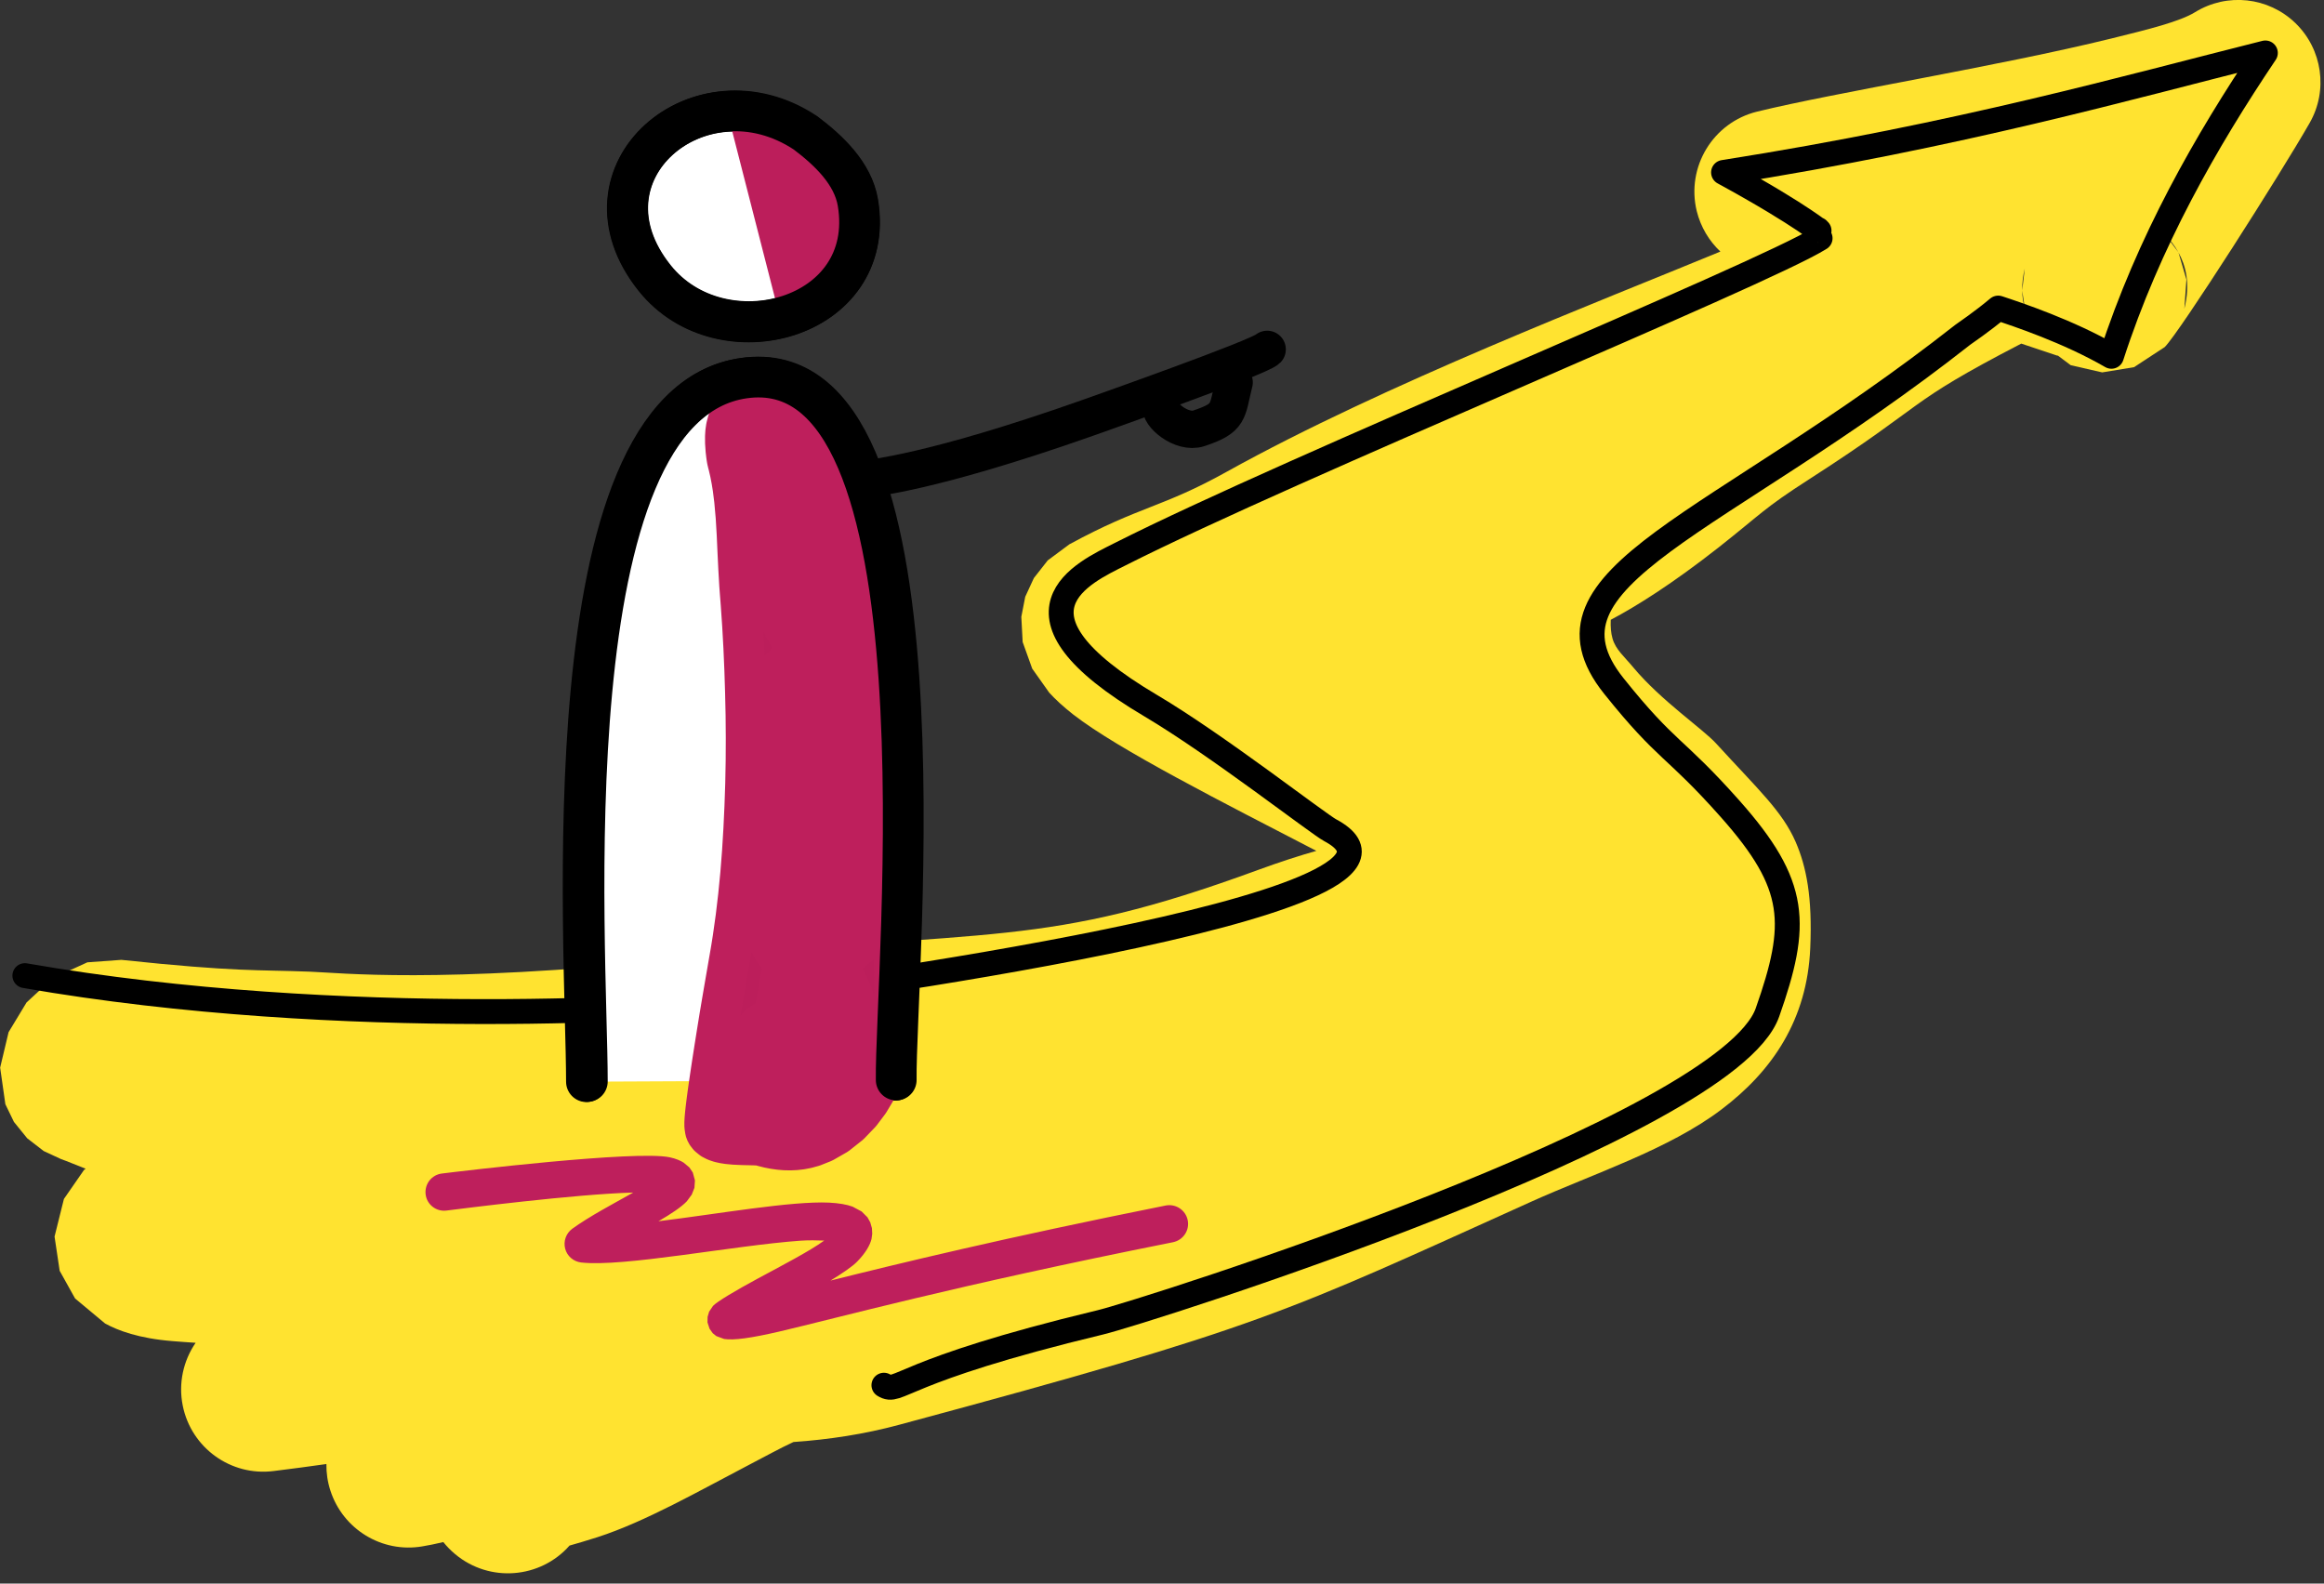
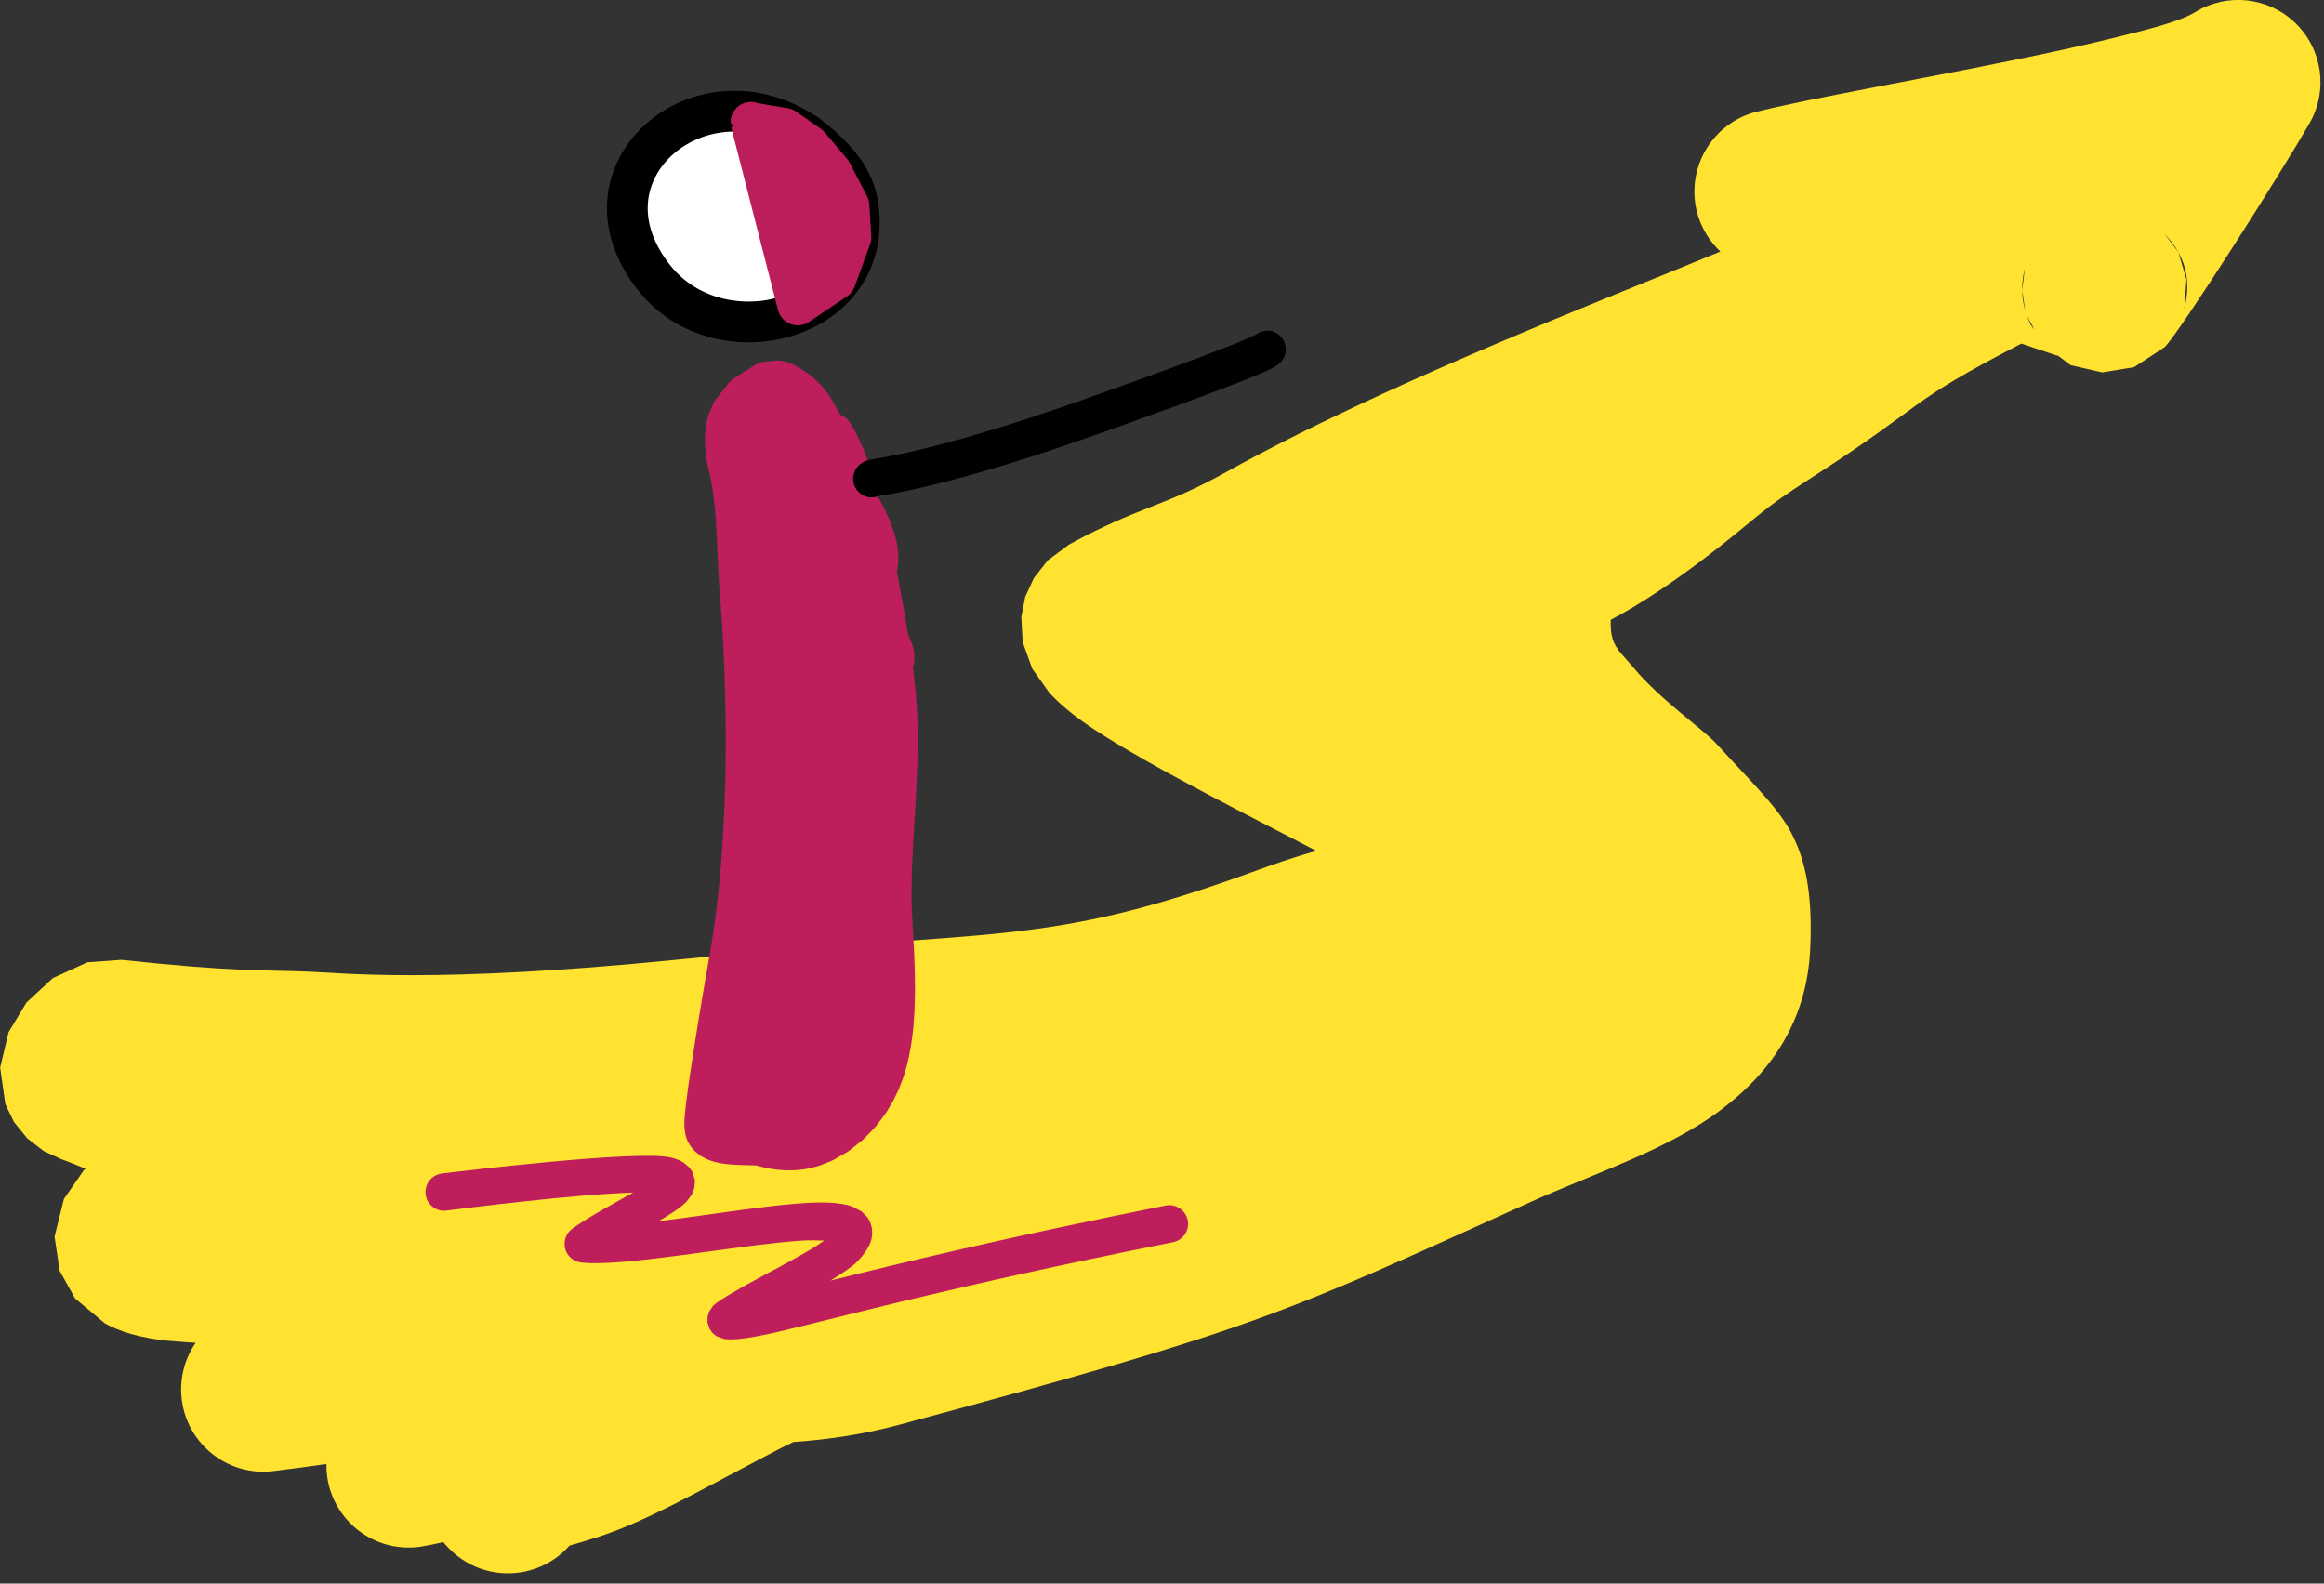
<svg xmlns="http://www.w3.org/2000/svg" width="100%" height="100%" viewBox="0 0 226 154" version="1.1" xml:space="preserve" style="fill-rule:evenodd;clip-rule:evenodd;stroke-linecap:round;stroke-linejoin:round;stroke-miterlimit:1.5;">
  <rect x="0" y="0" width="226" height="154" fill="#333333" stroke="none" />
  <g transform="matrix(1,0,0,1,-77.618,-113.895)">
    <g transform="matrix(1,0,0,1,-793.98,-1806.15)">
      <g>
        <g transform="matrix(1,0,0,1,-42.702,-103.22)">
          <path d="M1042.31,2106.01C1033.32,2101.35 1023.05,2096.16 1018.68,2092.76C1017.71,2092 1016.92,2091.27 1016.33,2090.62L1014.68,2088.29L1013.75,2085.7L1013.62,2083.25L1014,2081.3L1014.84,2079.48L1016.19,2077.76L1018.29,2076.2C1025.19,2072.45 1027.27,2072.66 1033.58,2069.15C1048.99,2060.59 1070.07,2052.5 1081.6,2047.73C1080.51,2046.7 1079.69,2045.36 1079.3,2043.79C1078.26,2039.5 1080.89,2035.17 1085.17,2034.12C1092.82,2032.25 1108.64,2029.71 1119.62,2027.01C1123.27,2026.11 1126.29,2025.36 1127.76,2024.45C1130.88,2022.53 1134.89,2022.97 1137.52,2025.51C1140.15,2028.06 1140.72,2032.06 1138.9,2035.23C1136.08,2040.17 1126.33,2055.47 1124.82,2057.01L1121.83,2058.97L1118.73,2059.48L1115.67,2058.78L1114.36,2057.8C1114.4,2057.84 1114.42,2057.87 1114.42,2057.87L1110.86,2056.68C1099.25,2062.7 1102.07,2062.26 1090.22,2069.88C1085.74,2072.76 1085.63,2073.19 1081.39,2076.53C1076.9,2080.05 1073.44,2082.22 1070.94,2083.54C1070.91,2084.24 1070.96,2084.83 1071.11,2085.36C1071.42,2086.45 1072.25,2087.1 1073.14,2088.18C1075.81,2091.38 1079.9,2094.16 1081.17,2095.55C1085.31,2100.08 1087.62,2102.16 1088.92,2105.14C1089.96,2107.54 1090.56,2110.51 1090.34,2115.47C1090.04,2122.37 1086.72,2127.37 1081.69,2131.17C1076.57,2135.05 1069.18,2137.43 1063.2,2140.13C1039.1,2151.01 1037.23,2152.27 1001.75,2161.82C998.351,2162.74 994.903,2163.26 991.457,2163.5C990.112,2164.12 988.706,2164.91 987.251,2165.66C982.235,2168.28 977.051,2171.25 972.412,2172.75C971.415,2173.07 970.357,2173.38 969.685,2173.57C966.833,2176.8 961.902,2177.19 958.569,2174.41C958.135,2174.05 957.748,2173.65 957.41,2173.23C956.655,2173.41 955.967,2173.55 955.357,2173.65C951.446,2174.31 947.647,2171.99 946.429,2168.22C946.153,2167.37 946.029,2166.5 946.041,2165.64C944.451,2165.87 942.75,2166.09 940.915,2166.32C936.755,2166.85 932.896,2164.07 932.071,2159.96C931.63,2157.76 932.138,2155.58 933.324,2153.85C932.499,2153.8 931.767,2153.74 931.123,2153.69C927.787,2153.43 925.755,2152.65 924.516,2151.97L921.602,2149.54L920.103,2146.85L919.605,2143.52L920.516,2139.86L922.471,2137.04L922.628,2136.92C921.545,2136.5 920.75,2136.16 920.227,2135.98L918.547,2135.2L916.944,2133.96L915.656,2132.37L914.822,2130.65L914.314,2127.09L915.136,2123.64L916.884,2120.75L919.446,2118.38L922.795,2116.85L926.101,2116.61C937.347,2117.8 939.358,2117.56 944.469,2117.76C947.397,2117.87 956.652,2118.94 979.98,2116.61C1011.36,2113.47 1015.56,2115.59 1036.63,2107.87C1038.87,2107.05 1040.72,2106.46 1042.31,2106.01ZM925.504,2120.88C925.487,2120.87 925.469,2120.86 925.451,2120.86C925.469,2120.86 925.486,2120.87 925.504,2120.88ZM1112.15,2055.33L1111.4,2053.96C1111.51,2054.24 1111.63,2054.53 1111.77,2054.83C1111.81,2054.9 1111.95,2055.09 1112.15,2055.33ZM1111.24,2053.44L1110.95,2051.52L1111.2,2049.39C1111.04,2050.03 1110.94,2050.75 1110.95,2051.52C1110.96,2052.13 1111.05,2052.77 1111.24,2053.44ZM1124.81,2046.02L1126.14,2047.8C1125.74,2047.08 1125.29,2046.57 1125,2046.23C1124.94,2046.16 1124.87,2046.09 1124.81,2046.02ZM1126.15,2047.82L1126.92,2050.45L1126.72,2053.29C1127.35,2050.81 1126.82,2049.03 1126.15,2047.82Z" style="fill:rgb(255,227,48);" />
        </g>
        <g transform="matrix(1,0,0,1,-44.324,-102.756)">
-           <path d="M1001.88,2157.51C1003.37,2158.43 1003.2,2156.14 1022.92,2151.4C1027.07,2150.41 1083.86,2132.43 1087.8,2121.26C1090.82,2112.67 1090.77,2108.89 1084.17,2101.46C1078.68,2095.28 1078.08,2096.03 1072.86,2089.51C1064.31,2078.82 1082.91,2074.13 1106.79,2055.36C1107,2055.2 1108.66,2054.09 1110.24,2052.76M1110.24,2052.76C1112.11,2053.38 1117.05,2055.02 1121.25,2057.45C1124.86,2046.3 1130.46,2036.52 1136.22,2027.95C1122.84,2031.3 1106.6,2035.94 1083.53,2039.57C1091.51,2043.92 1093.32,2045.72 1092.71,2045.12M1092.92,2045.97C1087.18,2049.56 1041.72,2068.17 1024.84,2076.7C1021.34,2078.47 1012.51,2082.37 1027.83,2091.43C1034.22,2095.21 1044.12,2102.93 1045.28,2103.54C1058.97,2110.85 992.715,2119.58 988.189,2120.12C982.438,2120.79 949.366,2123.08 918.34,2117.68" style="fill:none;stroke:black;stroke-width:2.42px;" />
-         </g>
+           </g>
        <g transform="matrix(1,0,0,1,-433.573,272.618)">
          <g transform="matrix(0.986,0,0,0.986,1261.06,1574.24)">
            <path d="M124.174,87.377C126.384,89.045 128.837,91.327 129.323,94.242C131.246,105.782 115.858,109.878 109.299,101.68C100.956,91.25 113.751,80.466 124.117,87.377" style="fill:white;fill-rule:nonzero;stroke:black;stroke-width:4.02px;stroke-miterlimit:4;" />
          </g>
          <g transform="matrix(0.986,0,0,0.986,1261.06,1672)">
-             <path d="M133.043,81.619C132.909,71.176 138.896,9.412 118.025,12.393C98.641,15.163 102.578,68.673 102.578,81.763" style="fill:white;fill-rule:nonzero;stroke:black;stroke-width:4.02px;stroke-miterlimit:4;" />
-           </g>
+             </g>
          <g transform="matrix(0.986,0,0,0.986,1260.06,1680.83)">
            <path d="M119.302,8.701L119.553,8.824L120.022,9.055L120.45,9.271L120.842,9.475L121.371,9.763L121.981,10.125L122.505,10.48L122.976,10.847L123.426,11.248L123.886,11.705L124.127,11.958C124.129,11.961 124.132,11.963 124.134,11.965L124.148,11.98L124.237,12.047L126.963,9.591L126.846,9.297L126.731,9.097L126.587,8.853L126.416,8.566L126.126,8.079L125.726,7.382L125.456,6.882L125.311,6.587L125.203,6.338L125.147,6.162L125.157,6.128L125.126,6.609L123.64,8.406L122.838,8.714L122.591,8.713L122.658,8.724L122.601,8.741L122.649,8.814L122.772,8.974L122.931,9.211L123.111,9.514L123.306,9.876L123.513,10.289L123.729,10.748L123.953,11.249L124.3,12.067L124.775,13.252L125.253,14.511L125.724,15.811L126.176,17.115L126.599,18.387L126.891,19.298L127.071,19.875L127.239,20.425L127.392,20.943L127.529,21.422L127.65,21.858L127.752,22.246L127.834,22.581L127.894,22.855L127.93,23.058L127.936,23.111L127.934,23.099L128.218,25.333L128.831,29.793L129.254,33.112L129.475,35.313L129.628,37.516L129.693,39.721L129.686,40.807L129.686,40.776L129.657,41.86L129.55,43.985L129.301,47.171L128.917,51.443L128.678,54.688L128.577,56.888L128.553,58.008L128.553,58.033L128.551,58.328L128.555,58.987L128.569,59.699L128.589,60.453L128.612,61.245L128.636,62.07L128.668,63.361L128.687,65.152L128.66,66.973L128.566,68.775L128.442,70.067L128.331,70.88L128.194,71.665L128.033,72.396L127.849,73.059L127.652,73.636L127.45,74.102L127.264,74.431L127.135,74.585L127.113,74.546L127.232,74.348L127.435,74.112L127.569,73.963L127.611,73.902L127.569,73.894L127.409,73.912L127.201,73.923L126.95,73.923L126.659,73.906L126.333,73.869L125.975,73.808L125.586,73.721L125.169,73.607L124.964,73.543C124.951,73.539 124.939,73.536 124.926,73.533L124.84,73.509L124.511,73.447L124.149,73.406L123.787,73.382L123.241,73.358L122.492,73.329L121.78,73.284L121.325,73.229L121.086,73.184L120.888,73.129L120.757,73.072L120.707,73.025L120.745,73.019L120.844,73.12L120.958,73.37L120.946,73.332L120.991,73.488L121.002,73.453L121.02,73.258L121.052,72.96L121.099,72.582L121.159,72.136L121.231,71.632L121.313,71.076L121.406,70.476L121.561,69.503L121.792,68.104L122.043,66.631L122.305,65.121L122.57,63.617L122.823,62.163L123.003,61.129L123.117,60.476L123.226,59.858L123.328,59.279L123.422,58.745L123.507,58.261L123.583,57.831L123.648,57.462L123.701,57.156L123.742,56.919L123.758,56.823C123.76,56.816 123.761,56.809 123.762,56.802L123.93,55.766L124.24,53.61L124.51,51.399L124.737,49.154L124.925,46.882L125.073,44.589L125.179,42.283L125.243,39.972L125.272,37.659L125.268,35.349L125.232,33.051L125.165,30.769L125.064,28.515L124.93,26.294L124.769,24.11L124.584,21.968L124.482,20.911L124.483,20.917L124.411,20.141L124.291,18.56L124.183,16.918L124.058,15.234L123.904,13.527L123.7,11.82L123.501,10.548L123.341,9.708L123.158,8.89L122.946,8.089L122.826,7.684L122.836,7.723L122.83,7.699L122.818,7.642L122.79,7.498L122.755,7.294L122.699,6.909L122.644,6.33L122.636,5.941L122.648,5.759L122.668,5.652L122.663,5.732L122.478,6.236L121.482,7.599L119.729,8.8L119.004,8.96L118.849,8.94L118.765,8.905L119.129,9.068L119.721,9.394L120.212,9.744L120.632,10.124L120.989,10.528L121.289,10.953L121.541,11.395L121.749,11.85L121.92,12.315L122.059,12.787L122.221,13.513L122.371,14.456L122.454,15.132L122.514,15.577L122.55,15.805L122.549,15.796L122.56,15.87L122.558,15.896L122.554,15.72L122.765,14.93L125.034,12.433L126.613,11.979L126.897,12.05L126.862,11.991L126.709,11.801L126.499,11.517L126.266,11.162L125.896,10.547L125.528,9.903L125.299,9.484L125.104,9.079L124.941,8.718L124.815,8.423L124.736,8.218L124.728,8.18L124.759,8.26L124.752,8.232L124.808,8.837L120.232,12.809L119.976,12.701L119.985,12.727L120.041,12.819L120.117,12.958L120.211,13.132L120.379,13.447L120.634,13.947L120.639,14.773L120.245,16.022L120.678,16.517L121.136,16.979L121.557,17.426L121.922,17.839L122.208,18.193L122.349,18.383L122.399,18.445L122.42,18.454L122.409,18.333L122.415,17.893L122.916,16.401L124.815,14.058L126.387,12.986L126.346,13.011L127.583,12.581L128.145,12.566L128.272,12.601L128.239,12.601L128.128,12.565L127.871,12.446L127.455,12.216L126.996,11.929L126.518,11.607L126.058,11.265L125.637,10.927L125.272,10.624L125.05,10.434L124.933,10.331L124.842,10.25L124.785,10.198L124.776,10.194L124.933,10.487L119.286,15.766L119.263,15.743L119.35,15.808L119.493,15.922L119.684,16.086L119.92,16.303L120.056,16.429C120.056,16.429 120.056,16.429 120.056,16.429L120.103,16.472L120.215,16.575L120.418,16.762L120.748,17.065L121.134,17.422L121.549,17.837L121.987,18.296L122.664,19.039L123.5,20.111L124.049,20.886L124.338,21.376L124.571,21.819L124.727,22.188L124.775,22.375L124.767,22.421L124.74,22.401L124.702,22.22L124.727,21.834L124.819,21.45L124.798,21.506L125.053,20.842L126.394,19.019L128.532,17.542L129.687,17.282L130.012,17.302L129.985,17.232L129.825,17.054L129.482,16.656L128.961,16.04L128.531,15.605L128.231,15.333L127.919,15.098L127.524,14.891L126.866,14.756L125.468,15.039L123.107,16.66L121.599,18.71L121.264,19.551C121.21,19.732 121.171,19.907 121.149,20.073L121.138,20.18L121.168,21.001L121.351,21.617L121.59,22.11L121.87,22.576L122.186,23.038L122.735,23.703L123.533,24.581L124.146,25.208L124.552,25.583L124.932,25.924L125.277,26.227L125.579,26.486L125.827,26.693L125.933,26.78C125.936,26.783 125.94,26.787 125.943,26.79L126.003,26.836L126.118,26.925L126.277,27.036L130.037,25.622L131.542,21.947L131.421,21.748L131.308,21.608L131.181,21.463L131.033,21.304L130.863,21.135L130.573,20.857L130.137,20.449L129.659,20.015L129.162,19.577L128.666,19.153L128.191,18.763L127.753,18.431L127.454,18.224L127.266,18.105L127.091,18.005L126.902,17.914L126.594,17.823L125.182,18.134L122.733,21.043L122.716,21.755L122.772,21.954C122.777,21.97 122.782,21.986 122.787,22.001L122.947,22.308L123.328,22.987L123.718,23.716L124.138,24.444L124.771,25.534L125.421,26.578L125.841,27.234L126.239,27.835L126.598,28.382L126.909,28.857L127.104,29.159L127.211,29.328L127.299,29.472L127.363,29.585L127.399,29.66L127.396,29.673L127.333,29.51L128.507,26.948L131.12,25.699L131.257,25.733L131.261,25.728L131.291,25.748L131.025,25.532L130.586,25.089L130.203,24.601L129.862,24.063L129.558,23.49L129.291,22.896L129.06,22.293L128.864,21.695L128.703,21.116L128.573,20.569L128.472,20.066L128.399,19.624L128.354,19.256L128.332,18.98L128.333,18.828L128.35,18.914L127.084,21.509L123.402,23.191L123.446,23.215L123.464,23.246L123.547,23.324L123.682,23.448L123.943,23.69L124.351,24.065L124.798,24.454L125.261,24.811L125.635,25.041L125.937,25.177L126.311,25.273L126.997,25.269L128.183,24.877C128.571,24.684 128.965,24.426 129.343,24.118L129.376,24.094L130.814,22.538L131.553,21.066L131.696,20.341L131.694,19.783L131.601,19.217L131.458,18.695L131.285,18.187L130.99,17.438L130.666,16.702L130.45,16.239L130.249,15.824L130.07,15.464L129.924,15.175L129.819,14.972L129.776,14.887L129.775,14.881L123.585,20.531L123.559,20.504L123.574,20.531L123.565,20.517L123.629,20.637L123.75,20.889L123.882,21.19L124.025,21.541L124.252,22.143L124.548,23.021L124.798,23.915L124.93,24.542L124.983,24.909L125.009,25.238L125.006,25.487L124.977,25.606L124.955,25.492L125.052,25.045L125.234,24.578L125.203,24.641L125.515,24.021L126.849,22.336L129.383,20.662L130.481,20.461L130.692,20.468L130.639,20.411L130.379,20.199L130.062,19.929L129.814,19.739L129.533,19.562L129.193,19.39L128.628,19.232L126.777,19.548L123.068,22.735L122.272,24.424L122.184,25.081L122.221,25.495L122.259,25.703C122.259,25.729 122.26,25.755 122.261,25.78L122.415,26.031L122.746,26.645L123.096,27.268L123.448,27.875L123.805,28.461L124.165,29.023L124.496,29.576L124.824,30.093L125.139,30.568L125.401,31.022L125.632,31.425L125.826,31.766L125.973,32.035L126.06,32.214L126.074,32.237L126.14,31.656L128.215,29.471L128.927,29.333L129.099,29.366L128.993,29.347L128.896,29.303L128.734,29.179L128.511,28.972L128.257,28.7L127.983,28.377L127.553,27.819L126.999,26.991L126.629,26.348L126.4,25.936L126.19,25.547L126.003,25.195L125.852,24.88L125.734,24.622L125.687,24.519L125.716,24.588L125.712,24.575L122.895,27.361L122.791,27.311L122.853,27.385L122.956,27.508L123.087,27.668L123.244,27.862L123.424,28.085L123.618,28.339L123.829,28.618L124.17,29.076L124.661,29.743L125.18,30.45L125.711,31.173L126.235,31.889L126.737,32.572L127.199,33.198L127.509,33.617L127.695,33.866L127.86,34.089L128.004,34.281L128.125,34.44L128.221,34.564L128.293,34.654L128.35,34.716L128.584,34.868C129.305,35.163 130.627,34.493 131.536,33.37C131.983,32.819 132.267,32.232 132.322,31.745L132.353,31.559L132.372,30.963L132.3,30.381L132.164,29.855L131.984,29.361L131.771,28.883L131.415,28.193L130.9,27.294L130.399,26.432L130.081,25.83L129.916,25.465L129.792,25.125L129.721,24.831L129.716,24.743L129.726,24.79L129.682,24.472L129.62,23.939L129.588,23.53L129.581,23.246L129.597,23.113L129.608,23.243L129.174,24.425L125.755,27.031L125.035,26.93L124.982,26.926L125.04,27.046L125.14,27.25L125.264,27.518L125.403,27.839L125.634,28.403L125.965,29.264L126.308,30.204L126.649,31.179L126.976,32.142L127.277,33.047L127.476,33.658L127.593,34.023L127.695,34.349L127.781,34.629L127.849,34.856L127.895,35.021L127.906,35.067L133.563,29.999L133.559,29.995L133.542,29.976L133.485,29.918L133.402,29.834L133.234,29.668L132.942,29.383L132.585,29.045L132.179,28.675L131.738,28.294L131.277,27.923L130.808,27.58L130.338,27.281L129.966,27.088L129.683,26.974L129.381,26.888L128.987,26.835L128.353,26.875L127.067,27.324L124.862,29.055L123.547,31.079L123.249,32.162L123.223,32.792L123.275,33.273L123.366,33.716L123.431,33.959C123.434,33.97 123.438,33.98 123.441,33.991L123.604,34.554L123.981,35.749L124.39,36.948L124.798,38.086L125.089,38.87L125.27,39.344L125.437,39.769L125.584,40.141L125.709,40.453L125.808,40.697L125.876,40.867L125.909,40.95L125.895,40.917L132.07,34.616L132.035,34.604L132.213,34.665L132.247,34.669L132.188,34.598L132.084,34.474L131.951,34.309L131.708,33.993L131.339,33.487L130.934,32.907L130.284,31.952L129.635,30.973L129.227,30.347L128.852,29.765L128.603,29.373L128.457,29.137L128.326,28.926L128.213,28.743L128.119,28.59L128.046,28.471L127.996,28.389L127.969,28.344L127.821,28.166L120.829,34.884L120.854,34.925C120.854,34.926 120.855,34.927 120.856,34.928L120.929,35.049L121.057,35.258L121.161,35.419L121.244,35.543L121.327,35.651L121.55,35.864L128.746,29.764L128.603,29.182L128.512,28.97L128.393,28.7L128.263,28.413L128.135,28.136L128.023,27.9L127.957,27.767L127.916,27.695L127.816,27.558L120.344,34.221L120.417,34.381L120.471,34.52L120.534,34.707L120.617,34.95L120.692,35.283L120.755,35.718L120.749,36.313L120.736,37.023L120.81,37.767L121.135,38.414L121.316,38.769C121.316,38.769 121.317,38.77 121.317,38.77L121.456,39.039L121.841,39.53L122.487,40.266L123.175,40.947L123.602,41.37L124.041,41.703L124.411,41.986L124.627,42.151L124.735,42.227L124.812,42.275L124.847,42.269L124.822,42.13L124.836,40.942L131.764,35.258L132.209,35.514L132.192,35.563L132.065,35.539L131.87,35.467L131.616,35.358L131.304,35.213L130.933,35.033L130.523,34.799L130.065,34.516L129.852,34.327C129.245,33.452 127.498,33.889 125.949,35.304C124.869,36.29 124.128,37.54 124.044,38.516L124.058,38.643L124.083,38.699L124.171,38.364L125.637,36.084L129.207,34.584L129.533,34.823L129.532,34.782L129.44,34.494L129.352,34.077L129.27,33.729L129.171,33.473L128.989,33.203L128.404,32.873L126.58,33.202C125.913,33.52 125.231,34.022 124.637,34.634L124.606,34.657L123.164,36.781L122.869,37.891L122.84,38.41L122.851,38.791L122.878,39.137L122.914,39.481L122.957,39.836L123.033,40.389L123.171,41.172L123.438,42.4L123.756,43.626L123.966,44.407L124.18,45.114L124.364,45.739L124.468,46.132L124.516,46.343L124.547,46.514L124.557,46.623L124.541,46.633L124.505,46.434L124.62,45.468L128.325,40.735L131.306,39.668L131.835,39.758L131.719,39.718L131.879,39.74L131.919,39.708L131.839,39.54L131.708,39.262L131.552,38.9L131.291,38.245L130.909,37.295L130.558,36.59L130.289,36.119L129.991,35.685L129.63,35.278L129.146,34.906L128.387,34.615L127.503,34.558C127.303,34.569 127.093,34.601 126.875,34.652L126.801,34.67L125.342,35.246L121.976,38.177L120.616,40.992L120.569,42.071L120.691,42.595L120.895,43.059L121.199,43.555L121.516,43.989L121.797,44.362L122.002,44.653L122.036,44.708C122.044,44.722 122.051,44.737 122.059,44.751L122.158,44.907L122.572,45.409L123.083,45.841L123.608,46.182L124.376,46.602L125.117,46.976L125.536,47.204L125.884,47.426L126.136,47.632L126.275,47.801L126.283,47.833L126.257,47.768L126.243,47.69L126.24,47.543L126.268,47.318L126.348,47.025L126.485,46.692L126.663,46.367L126.844,46.099L126.987,45.923L127.126,45.773L127.795,45.128L127.743,45.177L129.544,43.98L130.989,43.613L131.467,43.685L131.585,43.74L131.563,43.722L131.475,43.637L131.351,43.496L131.118,43.192L130.772,42.678L130.404,42.076L130.025,41.414L129.645,40.725L129.275,40.039L128.924,39.385L128.6,38.791L128.377,38.396L128.236,38.158L128.103,37.947L127.973,37.756L127.832,37.576L127.631,37.375L127.052,37.094L123.165,38.944L121.61,41.354C121.552,41.525 121.508,41.69 121.479,41.849L121.466,41.94L121.428,42.542L121.483,43.065L121.586,43.494L121.721,43.893L121.881,44.284L122.063,44.679L122.266,45.081L122.6,45.692L123.096,46.534L123.628,47.391L124.161,48.247L124.677,49.077L125.16,49.851L125.485,50.381L125.677,50.7L125.848,50.992L125.992,51.25L126.106,51.467L126.185,51.634L126.221,51.73L126.208,51.699L126.188,51.241L128.303,48.014L130.766,46.999L130.996,47.043L131.004,47.044L131.055,47.079L130.922,46.99L130.719,46.812L130.499,46.577L130.254,46.281L129.859,45.751L129.337,44.965L128.973,44.373L128.749,43.992L128.543,43.634L128.362,43.31L128.209,43.033L128.088,42.812L128.001,42.654L127.943,42.555L127.742,42.315C127.001,41.685 125.312,42.309 123.969,43.707C123.064,44.65 122.511,45.752 122.536,46.564L122.55,46.958L122.643,47.9L122.819,48.857L123.064,49.784L123.362,50.684L123.701,51.553L124.068,52.386L124.441,53.184L124.815,53.931L125.183,54.618L125.532,55.234L125.851,55.769L126.06,56.117L126.185,56.32L126.295,56.495L126.389,56.642L126.467,56.762L126.529,56.853L126.574,56.917L126.621,56.975L132.282,51.968C132.264,51.923 132.243,51.88 132.22,51.839L132.038,51.47L131.714,50.695L131.387,49.824L131.047,48.871L130.674,47.891L130.247,46.93L129.872,46.232L129.586,45.783L129.279,45.37L128.934,44.99L128.718,44.793C128.703,44.782 128.688,44.77 128.672,44.759L128.595,44.693L128.393,44.551L128.129,44.413L127.671,44.292L126.243,44.504L122.591,47.556L121.735,49.625L121.713,50.295L121.765,50.669L121.831,50.963L121.944,51.361L122.131,51.92L122.356,52.526L122.601,53.175L122.863,53.851L123.269,54.884L123.663,55.894L123.898,56.52L124.094,57.095L124.243,57.588L124.288,57.776L124.28,57.756L124.366,58.078L124.516,58.646L124.641,59.114L124.74,59.487L124.814,59.768L124.864,59.963L124.888,60.069L124.872,60.042L133.202,53.014L133.285,53.126L133.252,53.014L133.194,52.832L133.121,52.6L133.035,52.323L132.884,51.843L132.645,51.11L132.371,50.309L132.069,49.486L131.746,48.68L131.407,47.926L131.132,47.399L130.923,47.064L130.699,46.764L130.426,46.478L130.037,46.198L129.316,45.939L128.144,45.932C125.652,46.304 122.493,48.905 121.088,51.742C120.544,52.84 120.324,53.864 120.46,54.662L120.46,54.668L120.524,54.977L120.554,55.129L120.584,55.304L120.623,55.519L120.67,55.773L120.723,56.065L120.785,56.391L120.917,56.912L121.115,57.688L121.546,58.892L122.179,60.005L122.776,60.589L123.56,60.973L124.277,61.314L124.737,61.547L125,61.685L125.229,61.806L125.42,61.904L125.57,61.976L125.672,62.009L125.721,61.966L125.751,61.441L130.399,57.634L130.685,57.813L130.429,57.789L130.047,57.692L129.699,57.563L129.356,57.403L128.844,57.105L128.269,56.566L127.71,55.975L127.179,55.331L126.749,54.857L126.432,54.56L126.09,54.29L125.74,54.027L125.547,53.901C125.544,53.899 125.54,53.896 125.537,53.894L125.423,53.828L125.211,53.718L125.025,53.64L124.851,53.594L124.63,53.585L124.05,53.82L123.364,54.659L123.301,55.031L123.337,55.245L123.401,55.439L123.488,55.641L123.596,55.858L123.792,56.219L124.077,56.791L124.414,57.431L124.789,58.126L125.388,59.249L126.132,60.874L126.644,62.081L126.936,62.854L127.054,63.23L127.052,63.227L127.12,63.454L127.225,63.829L127.292,64.103L127.323,64.278L127.319,64.336L127.495,63.811L128.567,63.186L128.545,63.133L128.462,62.995L128.352,62.799L128.224,62.554L128.082,62.271L127.846,61.79L127.504,61.082L127.148,60.346L126.798,59.636L126.55,59.152L126.394,58.864L126.251,58.611L126.119,58.399L125.999,58.231L125.882,58.105L125.702,58.004L124.338,58.629L123.778,59.763L123.795,60.099L123.849,60.438L123.935,60.852L123.99,61.098C123.991,61.101 123.991,61.104 123.992,61.106L124.218,62.055L124.723,63.95L125.25,65.833L125.747,67.709L125.966,68.643C125.967,68.646 125.968,68.649 125.969,68.652L125.984,68.714L126.04,68.891L126.129,69.16L126.196,69.388L126.203,69.458L126.169,69.326L128.19,66.764L129.12,66.664L129.236,66.735L129.183,66.685L129.139,66.585L129.034,66.366L128.89,66.045L128.726,65.65L128.558,65.196L128.294,64.451L127.945,63.432L127.702,62.715L127.555,62.288L127.422,61.917L127.307,61.617L127.206,61.391L127.109,61.237L126.844,61.02L124.579,61.717C123.96,62.21 123.441,62.858 123.161,63.484L123.113,63.575L122.858,64.48L122.844,65.123L122.909,65.635L123.013,66.128L123.147,66.63L123.385,67.397L123.732,68.459L124.103,69.476L124.37,70.159L124.533,70.558L124.675,70.897L124.794,71.169L124.846,71.281C124.849,71.286 124.852,71.291 124.855,71.296L124.88,71.351L124.95,71.471L125.094,71.636L127.644,71.318L130.433,67.229L130.387,66.904L130.34,66.631L130.271,66.231L130.183,65.762L130.079,65.239L129.962,64.683L129.683,63.911L129.364,63.218L129.16,62.81L128.969,62.472L128.816,62.245L128.669,62.073L128.404,61.867L127.029,61.752L122.61,65.708L122.297,66.977L122.299,67.281C122.301,67.314 122.304,67.346 122.308,67.378L122.328,67.614L122.424,68.256L122.565,68.949L122.737,69.665L123.034,70.759L123.357,71.854L123.601,72.529L123.836,73.149L124.046,73.704L124.221,74.174L124.321,74.452L124.368,74.591L124.399,74.688L124.407,74.72L124.388,74.609L124.51,73.583L130.203,69.2L130.625,69.459L130.637,69.47L130.578,69.381L130.536,69.315L130.539,69.32L130.524,69.296L130.395,69.089L130.235,68.832L130.034,68.508L129.8,68.131L129.54,67.713L129.12,67.039L128.548,66.12L128.146,65.474L127.905,65.088L127.697,64.754L127.528,64.484L127.406,64.29L127.35,64.201L127.328,64.166L127.29,64.108C126.663,63.194 124.847,63.645 123.235,65.114C122.098,66.15 121.321,67.465 121.244,68.485L121.239,68.589L121.238,68.976L121.268,69.371L121.321,69.741L121.429,70.269L121.618,70.989L121.845,71.726L122.095,72.457L122.353,73.166L122.606,73.834L122.838,74.439L123.035,74.955L123.15,75.266L123.202,75.424L123.236,75.537L123.245,75.578L123.223,75.457L123.474,74.193L128.365,70.659L128.714,70.843L128.707,70.826L128.624,70.709L128.495,70.517L128.328,70.257L128.232,70.104L128.254,70.142L128.165,69.985L128.041,69.71L127.907,69.361L127.735,68.941L127.497,68.487L127.233,68.127L126.987,67.885L126.704,67.688L126.351,67.529L125.918,67.425L125.396,67.399L125.013,67.431C124.93,67.441 124.845,67.457 124.758,67.476L124.673,67.494L123.852,67.785L122.313,68.786L120.9,70.361L120.18,71.83L120.006,72.889L120.057,73.559L120.164,74.033L120.284,74.383L120.382,74.607L120.529,74.827L121.524,75.206C122.54,75.182 123.904,74.385 124.949,73.205L125.043,73.105L125.875,71.985L126.429,70.923L126.719,70.13L126.896,69.465L127.018,68.857L127.139,68.018L127.239,66.923L127.318,65.866L127.375,64.924L127.408,64.332L127.429,64.019L127.44,63.902C127.44,63.901 127.44,63.899 127.44,63.898L127.447,63.805L127.45,63.611L127.304,62.99L120.605,67.248L120.521,67.672L120.476,67.933L120.423,68.209L120.363,68.512L120.264,69.009L120.119,69.71L119.973,70.373L119.871,70.772L119.812,70.948L119.794,70.971L119.84,70.764L119.829,70.792L119.852,70.664L119.825,70.694L119.76,70.824L119.619,71.121L119.392,71.606L119.147,72.137L118.918,72.659L118.763,73.037L118.664,73.307L118.571,73.601L118.465,74.095L118.491,75.108C118.561,75.389 118.689,75.625 118.872,75.809L118.948,75.912L119.085,76.092L119.27,76.306L119.445,76.523L119.538,76.655L119.562,76.66L119.447,76.414L121.648,71.256L126.702,69.021L126.86,69.182L126.762,69.262L126.462,69.315L125.977,69.341L125.316,69.539L125.024,69.698C124.579,68.813 123.052,69.084 121.612,70.303C120.172,71.523 119.366,73.229 119.811,74.114L119.71,74.655L119.561,75.593L119.659,76.265L119.771,76.695L119.908,76.959L120.251,77.237L125.426,75.044L127.669,69.845L127.502,69.462L127.366,69.229L127.174,69.009L126.926,68.754L126.693,68.527L126.501,68.371L126.396,68.292L126.777,68.992L126.797,69.979L126.711,70.34L126.678,70.406L126.672,70.368L126.709,70.163L126.801,69.756L126.912,69.287L127.027,68.815L127.108,68.488L127.162,68.273L127.227,68.032L127.306,67.72L127.31,67.693C127.327,67.624 127.343,67.555 127.356,67.487L127.379,67.296L127.401,66.976L127.42,66.499L127.426,65.845L127.421,65.201L127.415,64.764L127.41,64.516L127.407,64.32L127.404,64.209L127.356,64.378L120.684,68.52L120.557,67.939L120.569,67.961L120.578,68.047L120.577,68.044L120.59,68.199L120.623,68.509L120.683,69.019L120.772,69.778L120.845,70.573L120.862,71.358L120.849,71.873L120.837,72.112L120.842,72.231L120.913,72.144L121.2,71.695L121.71,71.079L121.622,71.185L125.047,69.184L126.028,69.564L126.127,69.727L126.119,69.742L126.067,69.633L126.017,69.51L125.98,69.526L125.842,69.947L125.262,70.997L124.009,72.339L122.691,73.154L122.159,73.317L122.247,73.296L121.992,73.342L121.853,73.342L121.779,73.313L121.743,73.28L121.744,73.257L121.773,73.255L121.804,73.26L121.897,73.346L122.051,73.595L122.209,73.942L122.381,74.367L122.573,74.809L122.658,74.971C122.665,74.984 122.672,74.997 122.68,75.01L122.781,75.184L122.96,75.484L123.116,75.734L123.26,75.945L123.425,76.148L123.894,76.451L128.858,72.941L129.138,71.611L129.104,71.339L129.063,71.151L129.012,70.963L128.951,70.753L128.843,70.401L128.671,69.856L128.474,69.238L128.265,68.571L128.057,67.878L127.863,67.188L127.698,66.531L127.573,65.933L127.513,65.549L127.494,65.358L127.486,65.237L127.486,65.16L127.497,65.052L121.451,69.429L121.417,69.377L121.427,69.395L121.473,69.481L121.581,69.683L121.732,69.967L121.919,70.319L122.134,70.725L122.495,71.407L123.008,72.375L123.385,73.087L123.618,73.527L123.828,73.926L124.009,74.267L124.152,74.537L124.23,74.685L124.266,74.755L124.28,74.781C124.281,74.783 124.282,74.784 124.283,74.786L124.346,74.9L124.461,75.098L124.606,75.302L125.12,75.665L130.867,71.301L131.008,70.214L130.974,69.967L130.938,69.792L130.894,69.617L130.842,69.422L130.749,69.096L130.597,68.589L130.42,68.007L130.225,67.368L130.018,66.7L129.661,65.704L129.335,64.727L129.156,64.136L129.018,63.627L128.926,63.206L128.894,62.976L128.902,63.073L128.897,63.257L128.593,64.352L124.214,68.217L122.907,68.086L122.734,67.936L122.703,67.886L122.763,67.952L122.914,68.183L123.102,68.505L123.428,69.112L123.802,69.751L124.093,70.123L124.356,70.466L124.574,70.757L124.73,70.964L124.789,71.019L124.779,70.844L127.574,66.84L130.096,66.538L130.178,66.646L130.148,66.628L130.109,66.583L130.118,66.597L130.055,66.525L129.89,66.325L129.684,66.069L129.448,65.768L129.054,65.25L128.494,64.477L127.957,63.676L127.628,63.089L127.455,62.742L127.325,62.455L127.243,62.272L127.182,62.325L126.994,62.764L127.028,62.674L125.609,64.441L123.358,65.127L123.137,64.932L123.143,64.915L123.242,65.048L123.39,65.28L123.575,65.587L123.789,65.951L124.15,66.575L124.672,67.472L125.068,68.134L125.325,68.549L125.564,68.933L125.79,69.272L126.012,69.565L126.243,69.8L126.306,69.841C126.341,69.869 126.38,69.893 126.422,69.912L127.433,69.849L129.537,67.252L129.5,66.967L129.438,66.794L129.328,66.561L129.216,66.347L129.163,66.243L129.139,66.187L129.142,66.197L128.791,65.324L128.046,63.622L127.282,61.944L126.543,60.263L126.196,59.408L126.199,59.416L126.12,59.214L126.002,58.877L125.931,58.652L125.897,58.596L125.353,59.5L124.069,60.043L124.025,59.995L124.096,60.043L124.209,60.159L124.351,60.328L124.516,60.54L124.699,60.787L125,61.212L125.432,61.843L125.875,62.503L126.304,63.141L126.6,63.576L126.781,63.836L126.945,64.064L127.088,64.258L127.215,64.415L127.355,64.55L128.533,63.991L128.756,63.399L128.734,63.243L128.676,63.045L128.577,62.773L128.434,62.418L128.345,62.207C128.345,62.206 128.344,62.205 128.344,62.204L128.185,61.842L127.852,61.083L127.29,59.901L126.484,58.322L125.942,57.153L125.614,56.424L125.322,55.759L125.078,55.172L124.958,54.775L124.9,54.549L124.86,54.359L124.84,54.217L124.836,54.155L124.783,54.314L124.158,55.007L123.695,55.166L123.647,55.155L123.708,55.183L123.821,55.261L123.977,55.391L124.072,55.478L124.063,55.471L124.189,55.6L124.428,55.893L124.616,56.236L124.777,56.599L124.987,57.186L125.21,58.047L125.356,59.003L125.506,59.989L125.592,60.779L125.689,61.302L125.826,61.814L125.98,62.307L126.015,62.557C126.095,62.633 126.191,62.693 126.301,62.736L130.969,58.937L131.01,58.346L131.034,58.136L131.08,57.907L131.142,57.628L131.219,57.296L131.307,56.912L131.405,56.478L131.58,55.741L131.856,54.621L132.147,53.399L132.218,52.288L132.04,50.814L131.689,49.543L131.413,48.824L131.228,48.345L131.1,48.073L130.985,47.833L130.887,47.626L130.805,47.457L130.743,47.335L130.71,47.281L130.744,47.483L130.741,47.475L123.057,56.205L122.008,56.18L121.555,55.974L121.461,55.858L121.507,55.839L121.622,55.895L121.769,55.997L122.05,56.256L122.481,56.736L122.933,57.304L123.384,57.911L123.813,58.518L124.2,59.086L124.452,59.464L124.596,59.683L124.718,59.875L124.817,60.035L124.899,60.171L125.053,60.428L133.406,53.433L133.36,53.316L133.299,53.197L133.206,53.024L133.074,52.783L132.902,52.47L132.686,52.077L132.424,51.6L132.275,51.327C132.272,51.32 132.269,51.314 132.267,51.307L132.135,51.064L131.847,50.585L131.514,50.068L131.154,49.511L130.582,48.648L130.005,47.785L129.643,47.236L129.316,46.726L129.047,46.274L128.84,45.906L128.738,45.713L128.705,45.671L128.696,45.759L128.656,46.197L127.825,48.093L124.247,51.034L122.943,51.201L122.663,51.106L122.633,51.068L122.726,51.102L122.818,51.156L122.772,51.122L122.867,51.167L123.116,51.34L123.37,51.562L123.612,51.821L123.978,52.299L124.46,53.057L124.926,53.894L125.382,54.769L125.83,55.651L126.288,56.47L126.506,56.81L126.444,56.681L132.107,51.68L132.123,51.703L132.093,51.67L132.037,51.604L131.959,51.511L131.861,51.391L131.745,51.246L131.615,51.08L131.393,50.788L131.061,50.321L130.696,49.782L130.312,49.183L129.919,48.532L129.534,47.84L129.179,47.111L128.854,46.367L128.573,45.622L128.347,44.894L128.184,44.204L128.096,43.527L128.087,43.128L122.881,47.378L122.691,47.148L122.721,47.201L122.803,47.356L122.924,47.585L123.08,47.878L123.265,48.221L123.476,48.603L123.713,49.02L124.104,49.678L124.67,50.555L125.118,51.174L125.434,51.56L125.766,51.914L126.098,52.21L126.224,52.309C126.24,52.321 126.257,52.332 126.275,52.343L126.456,52.454L126.96,52.63L129.608,51.638L131.822,48.332L131.823,47.699L131.758,47.402L131.675,47.149L131.572,46.889L131.448,46.608L131.303,46.303L131.14,45.972L130.958,45.616L130.661,45.046L130.227,44.229L129.77,43.365L129.316,42.478L128.894,41.59L128.513,40.736L128.266,40.137L128.129,39.772L128.017,39.441L127.932,39.152L127.877,38.923L127.853,38.783L127.846,38.801L127.819,38.969L127.841,38.872L127.71,39.367L126.184,41.694L122.376,43.462L121.906,43.208L121.841,43.133L121.862,43.171L121.917,43.284L121.993,43.455L122.081,43.669L122.236,44.067L122.474,44.707L122.739,45.434L123.025,46.215L123.328,47.019L123.645,47.819L123.974,48.586L124.313,49.289L124.578,49.761L124.774,50.059L124.996,50.342L125.272,50.612L125.674,50.867L126.42,51.047L128.117,50.686L130.15,49.386L130.207,49.34C130.44,49.137 130.663,48.921 130.876,48.695L131.326,48.215L132.013,47.402L132.64,46.531L133.171,45.635L133.573,44.76L133.834,43.953L133.965,43.241L133.991,42.632L133.939,42.117L133.812,41.635L133.561,41.081L133.182,40.531L132.754,40.078L132.301,39.689L131.839,39.343L131.197,38.894L130.629,38.503L130.357,38.29L130.193,38.14L130.094,38.023L130.01,37.852L130.033,37.894L129.906,37.635L129.675,37.221L129.44,36.825L129.238,36.479L129.1,36.23L129.069,36.19L129.101,36.414L129.027,37.23L127.712,39.826L124.475,42.587L123.238,43.047L123.314,43.031L122.686,43.125L122.073,43.052L121.836,42.901L121.847,42.874L121.957,42.985L122.109,43.214L122.275,43.523L122.553,44.137L122.984,45.074L123.328,45.8L123.581,46.288L123.867,46.768L124.215,47.237L124.699,47.69L125.321,48.018L125.444,48.053C125.605,48.105 125.782,48.135 125.972,48.144L129.018,47.08L132.813,42.287L132.967,41.179L132.924,40.76L132.857,40.478L132.776,40.229L132.681,39.98L132.569,39.717L132.378,39.305L132.085,38.714L131.752,38.079L131.371,37.44L130.781,36.477L130.196,35.581L129.843,35.057L129.611,34.717L129.483,34.529L129.38,34.379L129.303,34.283L129.248,34.281L129.196,34.482L128.924,35.343L127.553,37.294L127.578,37.26L125.634,38.693L123.877,38.99L123.43,38.694L123.388,38.572L123.432,38.553L123.565,38.684L123.757,39.013L123.928,39.429L124.107,39.783L124.542,40.18L128.211,38.725L129.765,36.359L129.928,35.781L130.013,35.417L130.051,35.259L124.244,39.449L124.361,39.736L124.507,40.318L124.63,40.837L124.722,41.302L124.806,41.699L124.885,42.033L124.962,42.31L125.05,42.545L125.191,42.768L125.744,43.118L132.73,37.452L132.755,36.21L132.698,35.951L132.661,35.762L132.628,35.569L132.591,35.351L132.53,34.984L132.436,34.415L132.323,33.765L132.134,33.109L131.829,32.074L131.465,31.084L131.207,30.479L131.042,30.23L131.043,30.232L130.827,29.911L130.432,29.33L129.882,29.006L129.333,28.797L128.876,28.615L128.565,28.405L128.339,28.215L128.188,28.049L128.08,27.931L128.017,27.861L128.025,27.9L120.534,34.518L120.455,34.406L120.469,34.417L120.537,34.502L120.673,34.681L120.833,34.895L120.985,35.102L121.1,35.258L121.126,35.276L121.023,34.789L128.222,28.726L128.406,28.909L128.402,28.912L128.345,28.845L128.249,28.722L128.114,28.543L128.03,28.429L128.032,28.432L128.005,28.395L120.955,35.027L120.81,34.85L120.839,34.889L120.897,34.967L120.981,35.079L121.089,35.223L121.219,35.396L121.37,35.595L121.538,35.818L121.819,36.193L122.238,36.752L122.697,37.359L123.426,38.307L124.164,39.235L124.641,39.813L125.088,40.332L125.398,40.673L125.597,40.881L125.793,41.072L125.998,41.253L126.257,41.439L126.617,41.608L126.656,41.619C127.547,41.907 128.943,41.417 130.26,40.354C132.176,38.808 133.327,36.554 132.831,35.319L132.808,35.263L132.765,35.177L132.688,35.02L132.576,34.794L132.435,34.506L132.268,34.164L132.079,33.771L131.872,33.34L131.533,32.632L131.056,31.602L130.581,30.531L130.136,29.463L129.931,28.932L129.941,28.964L129.901,28.87L129.84,28.715L129.81,28.693L129.769,28.909L129.518,29.664L128.308,31.44L126.262,32.997L125.184,33.341L124.802,33.342L124.701,33.309L124.726,33.299L124.804,33.31L125.019,33.386L125.403,33.572L125.833,33.82L126.283,34.108L126.728,34.413L127.148,34.715L127.522,34.994L127.83,35.232L128.006,35.371L128.094,35.441L128.154,35.49L128.197,35.525L128.202,35.529C128.846,36.098 130.203,35.783 131.53,34.756C133.173,33.484 134.216,31.56 133.858,30.46L133.828,30.378L133.755,30.197L133.659,29.97L133.542,29.697L133.405,29.384L133.25,29.034L132.988,28.453L132.594,27.6L132.163,26.693L131.712,25.772L131.26,24.877L130.821,24.047L130.51,23.491L130.312,23.154L130.122,22.85L129.934,22.578L129.736,22.327L129.461,22.07L128.557,21.843L124.996,24.461L124.466,25.805L124.43,26.256L124.453,26.615L124.51,27.005L124.601,27.462L124.727,27.997L124.804,28.293C124.807,28.309 124.81,28.325 124.814,28.34L124.893,28.606L125.072,29.039L125.291,29.452L125.546,29.86L125.966,30.45L126.559,31.218L127.141,31.968L127.528,32.511L127.741,32.846L127.911,33.152L128.033,33.413L128.109,33.6L128.151,33.75L128.14,33.927L131.878,30.804L132.101,30.952L132.086,30.943L132.018,30.88L131.914,30.778L131.777,30.642L131.611,30.476L131.419,30.283L131.204,30.065L130.842,29.698L130.302,29.148L129.714,28.548L129.097,27.922L128.472,27.288L127.859,26.668L127.279,26.083L126.88,25.678L126.635,25.429L126.41,25.199L126.21,24.989L126.034,24.804L125.882,24.647L125.756,24.52L125.649,24.415L125.44,24.266L122.586,27.036L122.591,27.048C122.599,27.072 122.609,27.095 122.62,27.117L122.676,27.219L122.816,27.469L122.987,27.776L123.177,28.139L123.392,28.539L123.627,28.967L124.011,29.64L124.527,30.56L124.914,31.221L125.177,31.627L125.443,31.994L125.718,32.316L126.022,32.589L126.353,32.792L126.443,32.833C126.497,32.85 126.554,32.861 126.616,32.866L127.373,32.732L129.516,30.52L129.624,29.812L129.593,29.514L129.534,29.211L129.449,28.851L129.34,28.429L129.215,27.948L129.082,27.411L128.978,26.802L128.879,26.155L128.791,25.479L128.756,24.757L128.757,24.021L128.807,23.279L128.926,22.54L129.111,21.794L129.229,21.37L129.232,21.447L129.266,21.466L129.318,21.554L129.269,21.947L128.537,23.433L124.964,26.417L123.367,26.631L123.125,26.535L123.165,26.557L123.31,26.67L123.522,26.835L123.929,27.148L124.402,27.477L124.821,27.704L125.477,27.895L126.982,27.743L129.873,25.953L131.433,24.051L131.874,23.217L131.9,23.152C131.971,22.993 132.031,22.837 132.082,22.684L132.265,21.977L132.343,21.266L132.326,20.698L132.254,20.184L132.141,19.689L131.994,19.185L131.73,18.45L131.321,17.503L130.873,16.613L130.53,16.009L130.306,15.64L130.089,15.305L129.889,15.019L129.807,14.912C129.804,14.908 129.801,14.903 129.798,14.898L129.773,14.866L129.698,14.767L123.498,20.403L123.521,20.438L123.575,20.512L123.699,20.681L123.873,20.92L124.085,21.218L124.324,21.56L124.573,21.927L124.948,22.506L125.286,23.075L125.462,23.398L125.585,23.636L125.651,23.731L125.685,23.587L125.808,23.092L126.488,21.808L127.824,20.398L127.791,20.428L128.951,19.669L130.028,19.331L130.45,19.361L130.505,19.403L130.444,19.406L130.205,19.319L129.773,19.091L129.298,18.799L128.825,18.49L128.494,18.273L128.284,18.139L128.071,18.012L127.85,17.901L127.799,17.882C126.931,17.488 125.329,18.219 124.117,19.564L122.832,22.18L122.847,22.485L122.895,22.765L122.976,23.11L123.091,23.526L123.241,24.004L123.429,24.536L123.656,25.109L123.925,25.712L124.237,26.333L124.595,26.96L125,27.582L125.456,28.185L125.967,28.758L126.531,29.291L127.139,29.754L127.435,29.939C127.445,29.946 127.455,29.953 127.465,29.96L127.569,30.02L127.86,30.136L130.566,28.909L131.775,26.312L131.692,26.058L131.619,25.927L131.537,25.807L131.439,25.676L131.322,25.531L131.188,25.368L130.956,25.093L130.595,24.67L130.19,24.186L129.757,23.645L129.306,23.064L128.631,22.12L127.998,21.118L127.648,20.425L127.359,19.735L127.18,19.017L127.112,18.638L127.126,18.685L127.143,18.738L127.096,19.232L124.679,22.01L123.356,22.276L123.191,22.217L123.192,22.23L123.252,22.3L123.339,22.41L123.515,22.646L123.803,23.057L124.131,23.542L124.476,24.075L124.82,24.627L125.149,25.17L125.447,25.678L125.639,26.016L125.748,26.214L125.841,26.379L125.911,26.51L125.949,26.59L125.924,26.552L127.47,22.97L131.209,21.578L131.28,21.63L131.238,21.577L131.191,21.518L131.201,21.528L131.135,21.442L130.957,21.203L130.735,20.9L130.48,20.542L130.2,20.139L129.906,19.705L129.436,19.031L128.827,18.105L128.429,17.439L128.201,17.055L128.029,16.728L127.926,16.5L127.897,16.481L127.863,16.772L127.881,16.659L127.766,17.18L127.465,17.912L126.044,19.789L123.796,21.299L122.536,21.527L122.125,21.407L122.128,21.381L122.279,21.479L122.492,21.658L122.894,22.047L123.525,22.628L124.014,23.054L124.367,23.327L124.802,23.589L125.526,23.79L126.929,23.546L129.204,22.014L130.658,20.08L131,19.243L131.013,19.189C131.053,19.057 131.083,18.929 131.105,18.805L131.149,18.31L131.109,17.881L131.027,17.578L130.916,17.306L130.725,16.959L130.422,16.522L130.056,16.071L129.633,15.598L128.955,14.847L127.987,13.839L127.293,13.079L126.855,12.601L126.454,12.157L126.108,11.751L125.816,11.41L125.638,11.203L125.543,11.091L125.501,11.042L125.502,11.043L125.376,10.895L125.158,10.641L124.984,10.432L124.846,10.266L124.732,10.137L124.583,9.999L118.88,15.239L119.048,15.561L119.111,15.65L119.182,15.749L119.271,15.87L119.382,16.016L119.58,16.273L119.899,16.673L120.268,17.121L120.668,17.599L121.083,18.087L121.512,18.556L121.944,18.978L122.273,19.255L122.521,19.426L122.816,19.583L123.235,19.718L124.05,19.74L125.494,19.278L125.538,19.26C126.067,18.992 126.604,18.626 127.109,18.188L129.075,15.787L129.662,14.133L129.695,13.473L129.653,13.08L129.591,12.768L129.509,12.464L129.371,12.033L129.151,11.446L128.887,10.821L128.588,10.17L128.266,9.509L127.891,8.893L126.693,9.078L125.928,8.921L125.481,8.555L125.185,8.321L125.007,8.184L124.845,8.062L124.702,7.947L124.553,7.824L124.187,7.631L119.551,11.584L119.601,12.243L119.612,12.27C119.622,12.298 119.632,12.324 119.643,12.351L119.701,12.464L119.836,12.693L120.02,12.981L120.246,13.32L120.501,13.701L120.768,14.123L121.193,14.772L121.624,15.394L121.902,15.782L122.165,16.137L122.43,16.451L122.741,16.728L123.228,16.925L124.91,16.485L127.256,13.944L127.514,13.046L127.525,12.696L127.506,12.475L127.495,12.399C127.495,12.396 127.467,12.217 127.467,12.217L127.413,11.802L127.326,11.066L127.183,9.959L127.016,9.071L126.859,8.452L126.655,7.829L126.398,7.209L126.08,6.601L125.694,6.013L125.232,5.452L124.688,4.926L124.057,4.443L123.356,4.018L123.005,3.84C122.978,3.827 122.95,3.816 122.921,3.805L122.504,3.689L121.328,3.801L119.213,5.127L117.936,6.766L117.542,7.671L117.393,8.254L117.325,8.728L117.297,9.182L117.3,9.797L117.35,10.525L117.404,10.993L117.441,11.253L117.475,11.46L117.507,11.619L117.512,11.645C117.516,11.658 117.519,11.671 117.522,11.684L117.613,12.026L117.781,12.754L117.926,13.507L118.049,14.274L118.199,15.466L118.346,17.118L118.447,18.807L118.524,20.512L118.606,22.204L118.702,23.855L118.76,24.642C118.76,24.644 118.76,24.646 118.761,24.648L118.761,24.648L118.842,25.686L118.988,27.808L119.108,29.972L119.203,32.173L119.274,34.398L119.324,36.641L119.343,38.897L119.332,41.161L119.289,43.424L119.212,45.68L119.107,47.917L118.972,50.13L118.801,52.313L118.591,54.459L118.343,56.56L118.053,58.625L117.889,59.66L117.893,59.639L117.879,59.719L117.841,59.947L117.789,60.247L117.726,60.613L117.652,61.041L117.476,62.06L117.375,62.64L117.269,63.26L117.156,63.916L116.978,64.955L116.733,66.415L116.489,67.921L116.248,69.438L116.016,70.924L115.803,72.339L115.659,73.33L115.572,73.951L115.494,74.534L115.425,75.075L115.365,75.573L115.317,76.024L115.281,76.432L115.259,76.811L115.26,77.206L115.327,77.637L115.339,77.676C115.368,77.768 115.405,77.851 115.453,77.927C115.453,77.927 115.653,78.188 115.653,78.188L115.99,78.463L116.352,78.646L116.731,78.773L117.125,78.863L117.544,78.928L118.164,78.986L118.966,79.023L119.705,79.04L120.179,79.052L120.422,79.063L120.586,79.073L120.688,79.083L120.777,79.105L120.739,79.095L121.028,79.177L121.572,79.312L122.107,79.417L122.635,79.491L123.161,79.534L123.686,79.545L124.217,79.522L124.758,79.46L125.313,79.354L125.954,79.177L126.962,78.775L128.278,78.021L129.545,77.015L130.62,75.896L131.448,74.794L132.068,73.757L132.54,72.776L132.907,71.828L133.196,70.894L133.423,69.963L133.601,69.029L133.738,68.087L133.842,67.124L133.94,65.686L133.988,63.782L133.965,61.906L133.897,60.101L133.831,58.816L133.785,58.003L133.742,57.233L133.703,56.514L133.672,55.853L133.651,55.248L133.646,54.957L133.646,54.982L133.64,53.961L133.68,51.89L133.831,48.741L134.085,44.495L134.225,41.281L134.258,39.126L134.249,38.064C134.249,38.053 134.249,38.043 134.249,38.033L134.214,36.874L134.064,34.618L133.825,32.392L133.517,30.186L132.974,26.92L132.184,22.604L131.805,20.434C131.804,20.43 131.803,20.426 131.803,20.422L131.778,20.291L131.718,20.034L131.636,19.732L131.531,19.382L131.407,18.988L131.262,18.551L131.1,18.075L130.921,17.565L130.726,17.023L130.516,16.454L130.179,15.56L129.694,14.315L129.178,13.039L128.643,11.765L128.099,10.528L127.557,9.362L127.158,8.557L126.898,8.057L126.644,7.593L126.396,7.167L126.156,6.783L125.923,6.443L125.692,6.148L125.453,5.897L125.17,5.686L124.813,5.558L124.743,5.55C124.667,5.54 124.585,5.539 124.496,5.549L123.644,5.862L122.085,7.703L122.01,8.326L122.073,8.606L122.18,8.866L122.325,9.151L122.505,9.465L122.816,9.966L123.261,10.641L123.578,11.108L123.762,11.377L123.911,11.597L124.009,11.745L124.006,11.66L126.74,9.253L126.794,9.298L126.778,9.284L126.785,9.29L126.507,9.033L125.976,8.574L125.447,8.167L124.896,7.797L124.295,7.448L123.621,7.106L123.047,6.841L122.625,6.656L122.165,6.463L121.668,6.259L121.403,6.152C120.959,5.955 120.128,6.366 119.548,7.07C118.967,7.773 118.858,8.504 119.302,8.701" style="fill:rgb(188,30,91);fill-rule:nonzero;stroke:rgb(190,31,92);stroke-width:4.02px;stroke-linecap:butt;stroke-miterlimit:2;" />
          </g>
          <g transform="matrix(0.986,0,0,-0.986,743.155,1819.74)">
-             <path d="M658.387,68.241C658.253,78.685 664.24,140.449 643.369,137.467C623.985,134.698 627.922,81.187 627.922,68.098" style="fill:none;fill-rule:nonzero;stroke:black;stroke-width:4.02px;stroke-miterlimit:4;" />
-           </g>
+             </g>
          <g transform="matrix(0.986,0,0,0.986,1261.06,1574.49)">
            <path d="M118.801,86.036L123.419,104.052L127.146,101.539L128.663,97.378L128.473,94.268L126.758,90.952L124.57,88.346L122.116,86.631C122.116,86.631 118.8,86.105 118.801,86.036Z" style="fill:rgb(188,30,91);fill-rule:nonzero;stroke:rgb(188,30,91);stroke-width:4.02px;stroke-linejoin:miter;stroke-miterlimit:4;" />
          </g>
          <g transform="matrix(0.986,0,0,-0.986,743.155,1721.97)">
-             <path d="M649.46,62.484C651.67,60.815 654.124,58.534 654.61,55.618C656.533,44.078 641.144,39.983 634.585,48.181C626.242,58.61 639.095,69.394 649.461,62.484" style="fill:none;fill-rule:nonzero;stroke:black;stroke-width:4.02px;stroke-miterlimit:4;" />
-           </g>
+             </g>
        </g>
        <g transform="matrix(1,0,0,1,-190.271,-111.491)">
          <path d="M1125.9,2150.3C1131.68,2149.59 1138.82,2148.32 1142.5,2148.49C1143.45,2148.54 1144.22,2148.67 1144.78,2148.88L1145.66,2149.35L1146.23,2149.92L1146.5,2150.41L1146.66,2150.97L1146.69,2151.52L1146.62,2152.03C1146.48,2152.6 1146.07,2153.37 1145.2,2154.25C1144.72,2154.73 1143.78,2155.37 1142.63,2156.07C1149.21,2154.43 1159.44,2151.93 1175.23,2148.77C1176.22,2148.58 1177.17,2149.22 1177.37,2150.2C1177.57,2151.18 1176.93,2152.14 1175.94,2152.34C1154.47,2156.62 1143.31,2159.71 1137.64,2161.03C1134.85,2161.68 1133.21,2161.89 1132.29,2161.75L1131.53,2161.47L1131.18,2161.19L1130.87,2160.75L1130.67,2160.14L1130.68,2159.6L1130.83,2159.09L1131.21,2158.53C1131.6,2158.11 1133.37,2157.06 1135.53,2155.89C1137.83,2154.65 1140.61,2153.21 1142.02,2152.18C1141.33,2152.15 1140.49,2152.14 1139.72,2152.19C1133.18,2152.66 1122.49,2154.78 1118.38,2154.31C1117.63,2154.22 1117.02,2153.69 1116.83,2152.97C1116.64,2152.24 1116.91,2151.48 1117.52,2151.03C1119.19,2149.82 1121.53,2148.59 1123.45,2147.51C1117.78,2147.66 1106.66,2149.09 1105.29,2149.26C1104.29,2149.39 1103.38,2148.68 1103.26,2147.69C1103.14,2146.69 1103.84,2145.78 1104.84,2145.66C1106.6,2145.44 1123.69,2143.38 1126.99,2144.08C1127.61,2144.21 1128.05,2144.41 1128.35,2144.6L1128.91,2145.07L1129.24,2145.56L1129.45,2146.33L1129.4,2147.05L1129.14,2147.71L1128.66,2148.36C1128.15,2148.9 1127.15,2149.58 1125.9,2150.3Z" style="fill:rgb(190,31,92);" />
        </g>
        <g transform="matrix(1,0,0,1,-186.335,-108.179)">
          <path d="M1142.71,2074.78C1142.76,2074.59 1148.04,2074.39 1163.74,2068.85C1165.14,2068.35 1180.38,2062.97 1181.16,2062.2" style="fill:none;stroke:black;stroke-width:3.63px;" />
        </g>
        <g transform="matrix(1,0,0,1,-186.335,-108.179)">
-           <path d="M1170.86,2067.66C1170.57,2068.52 1172.86,2070.43 1174.51,2069.88C1177.6,2068.85 1177.22,2068.3 1177.95,2065.41" style="fill:none;stroke:black;stroke-width:3.63px;" />
-         </g>
+           </g>
      </g>
    </g>
  </g>
</svg>